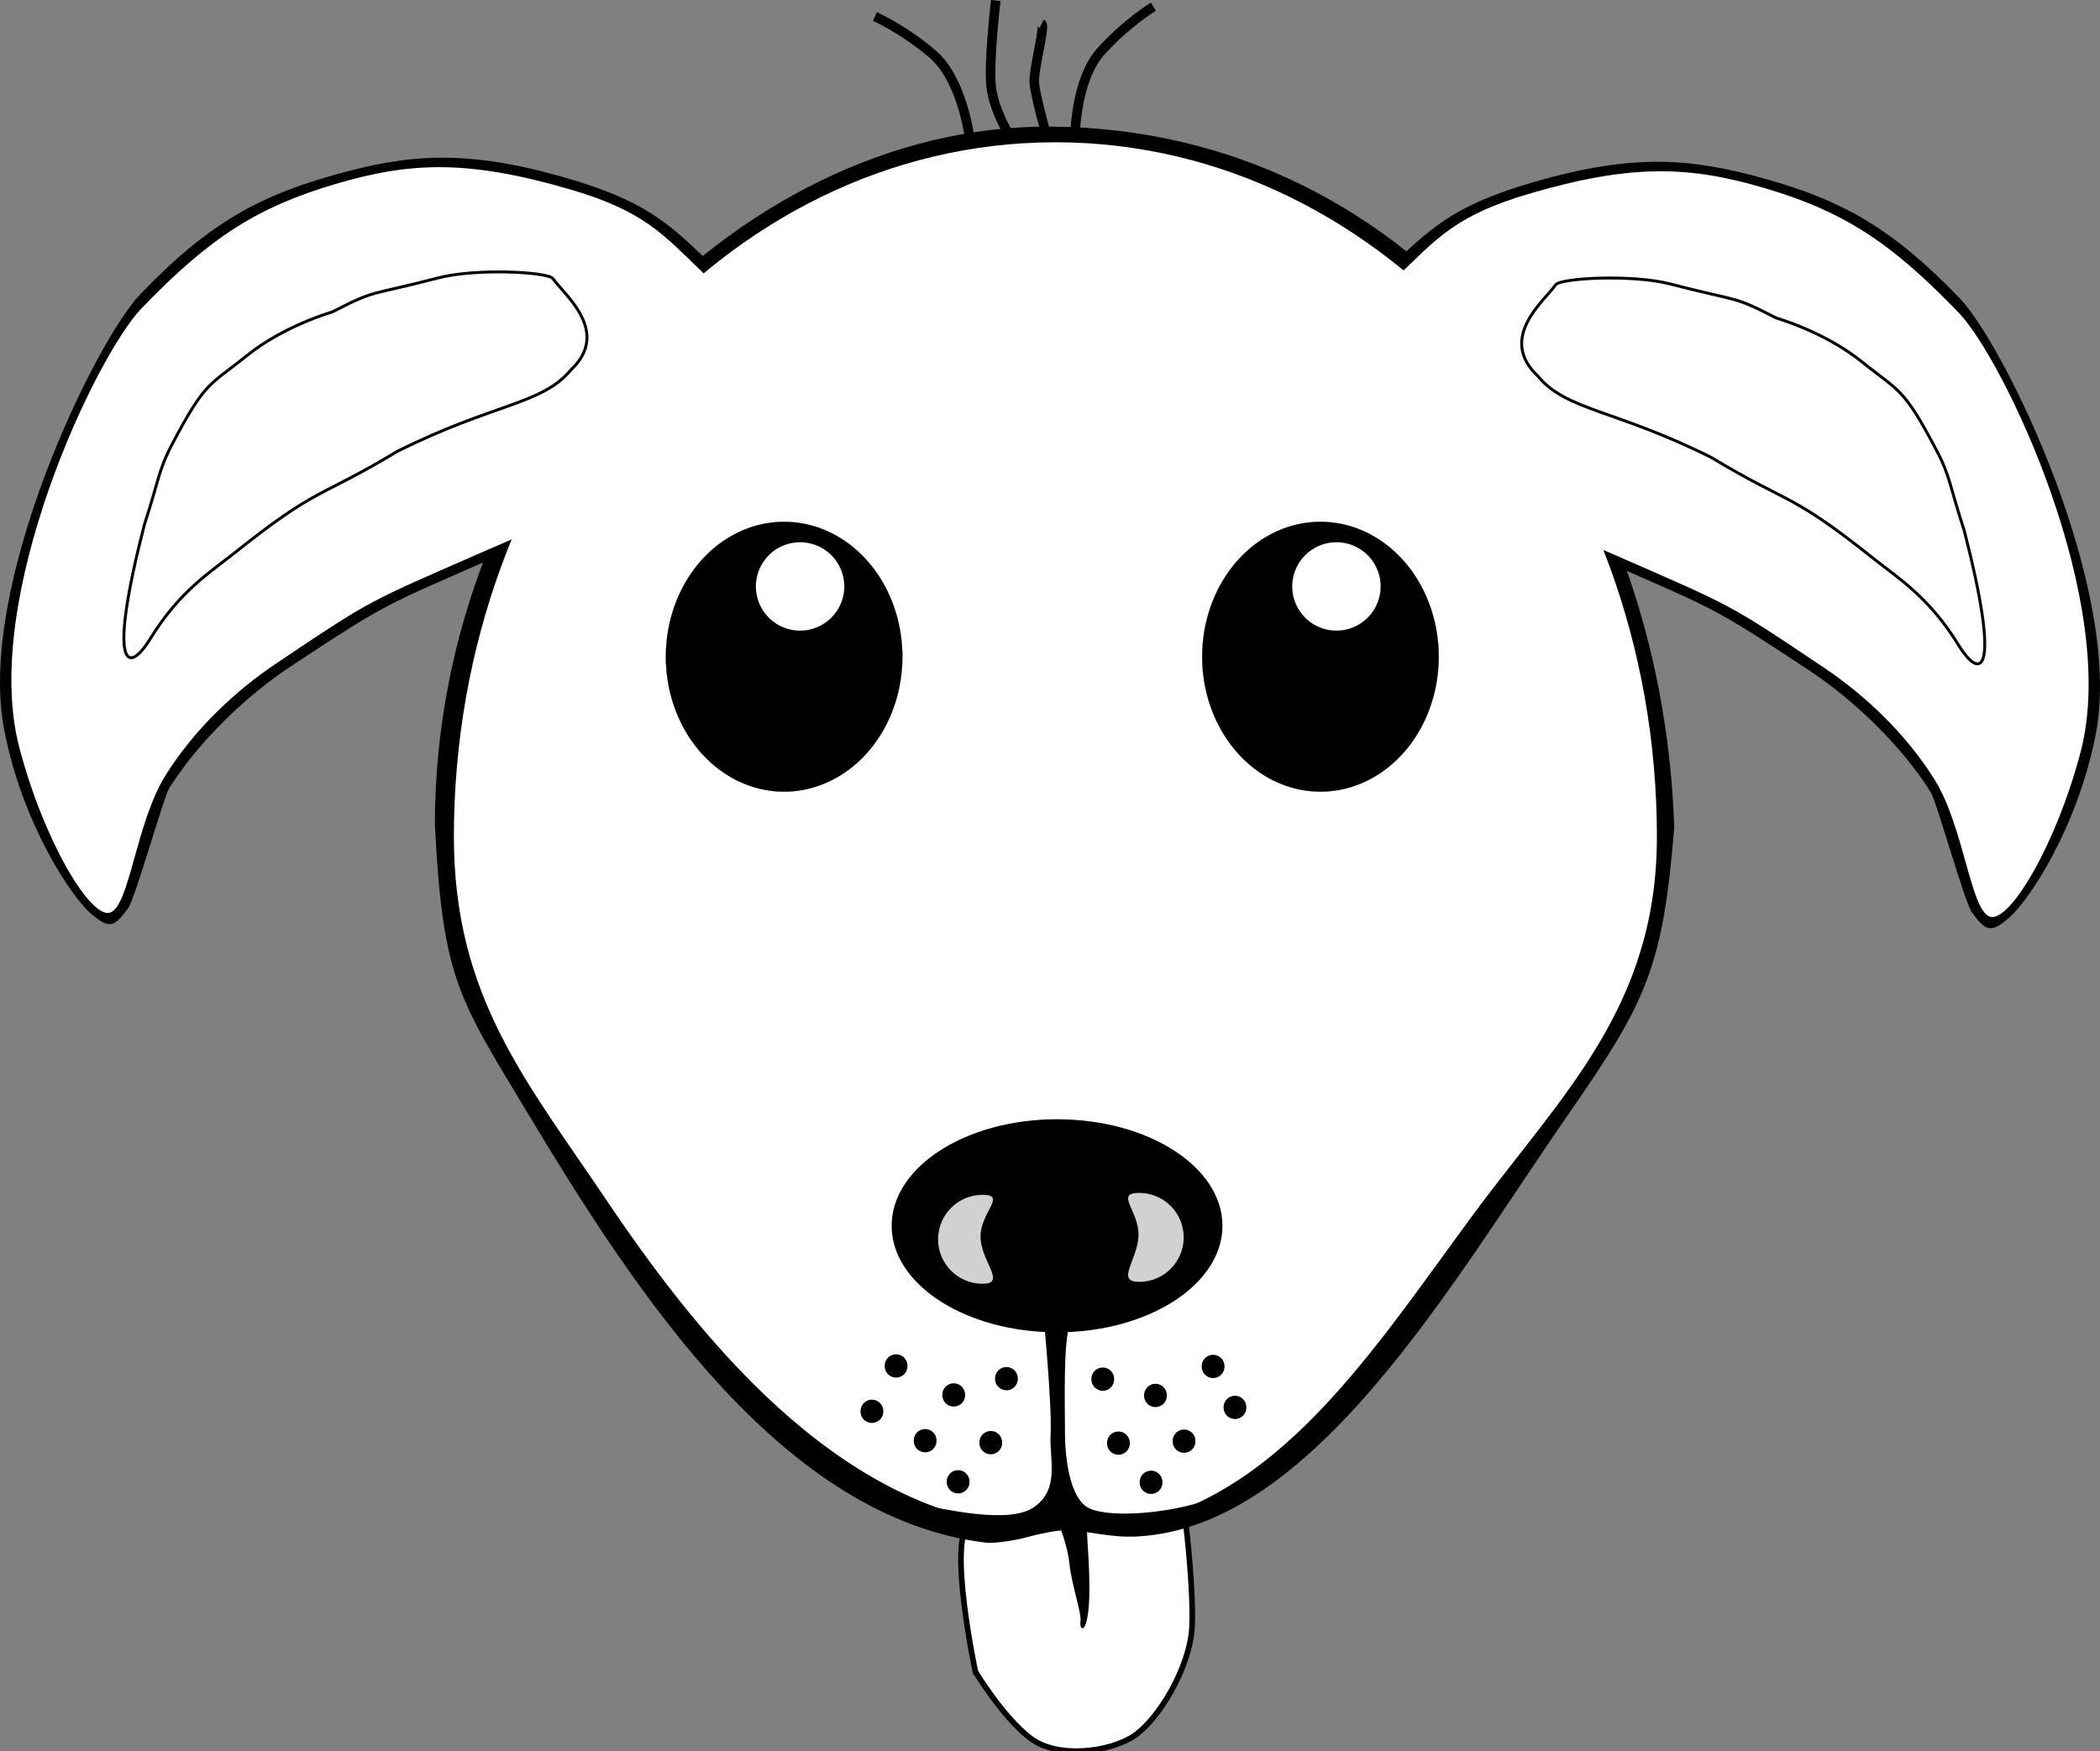
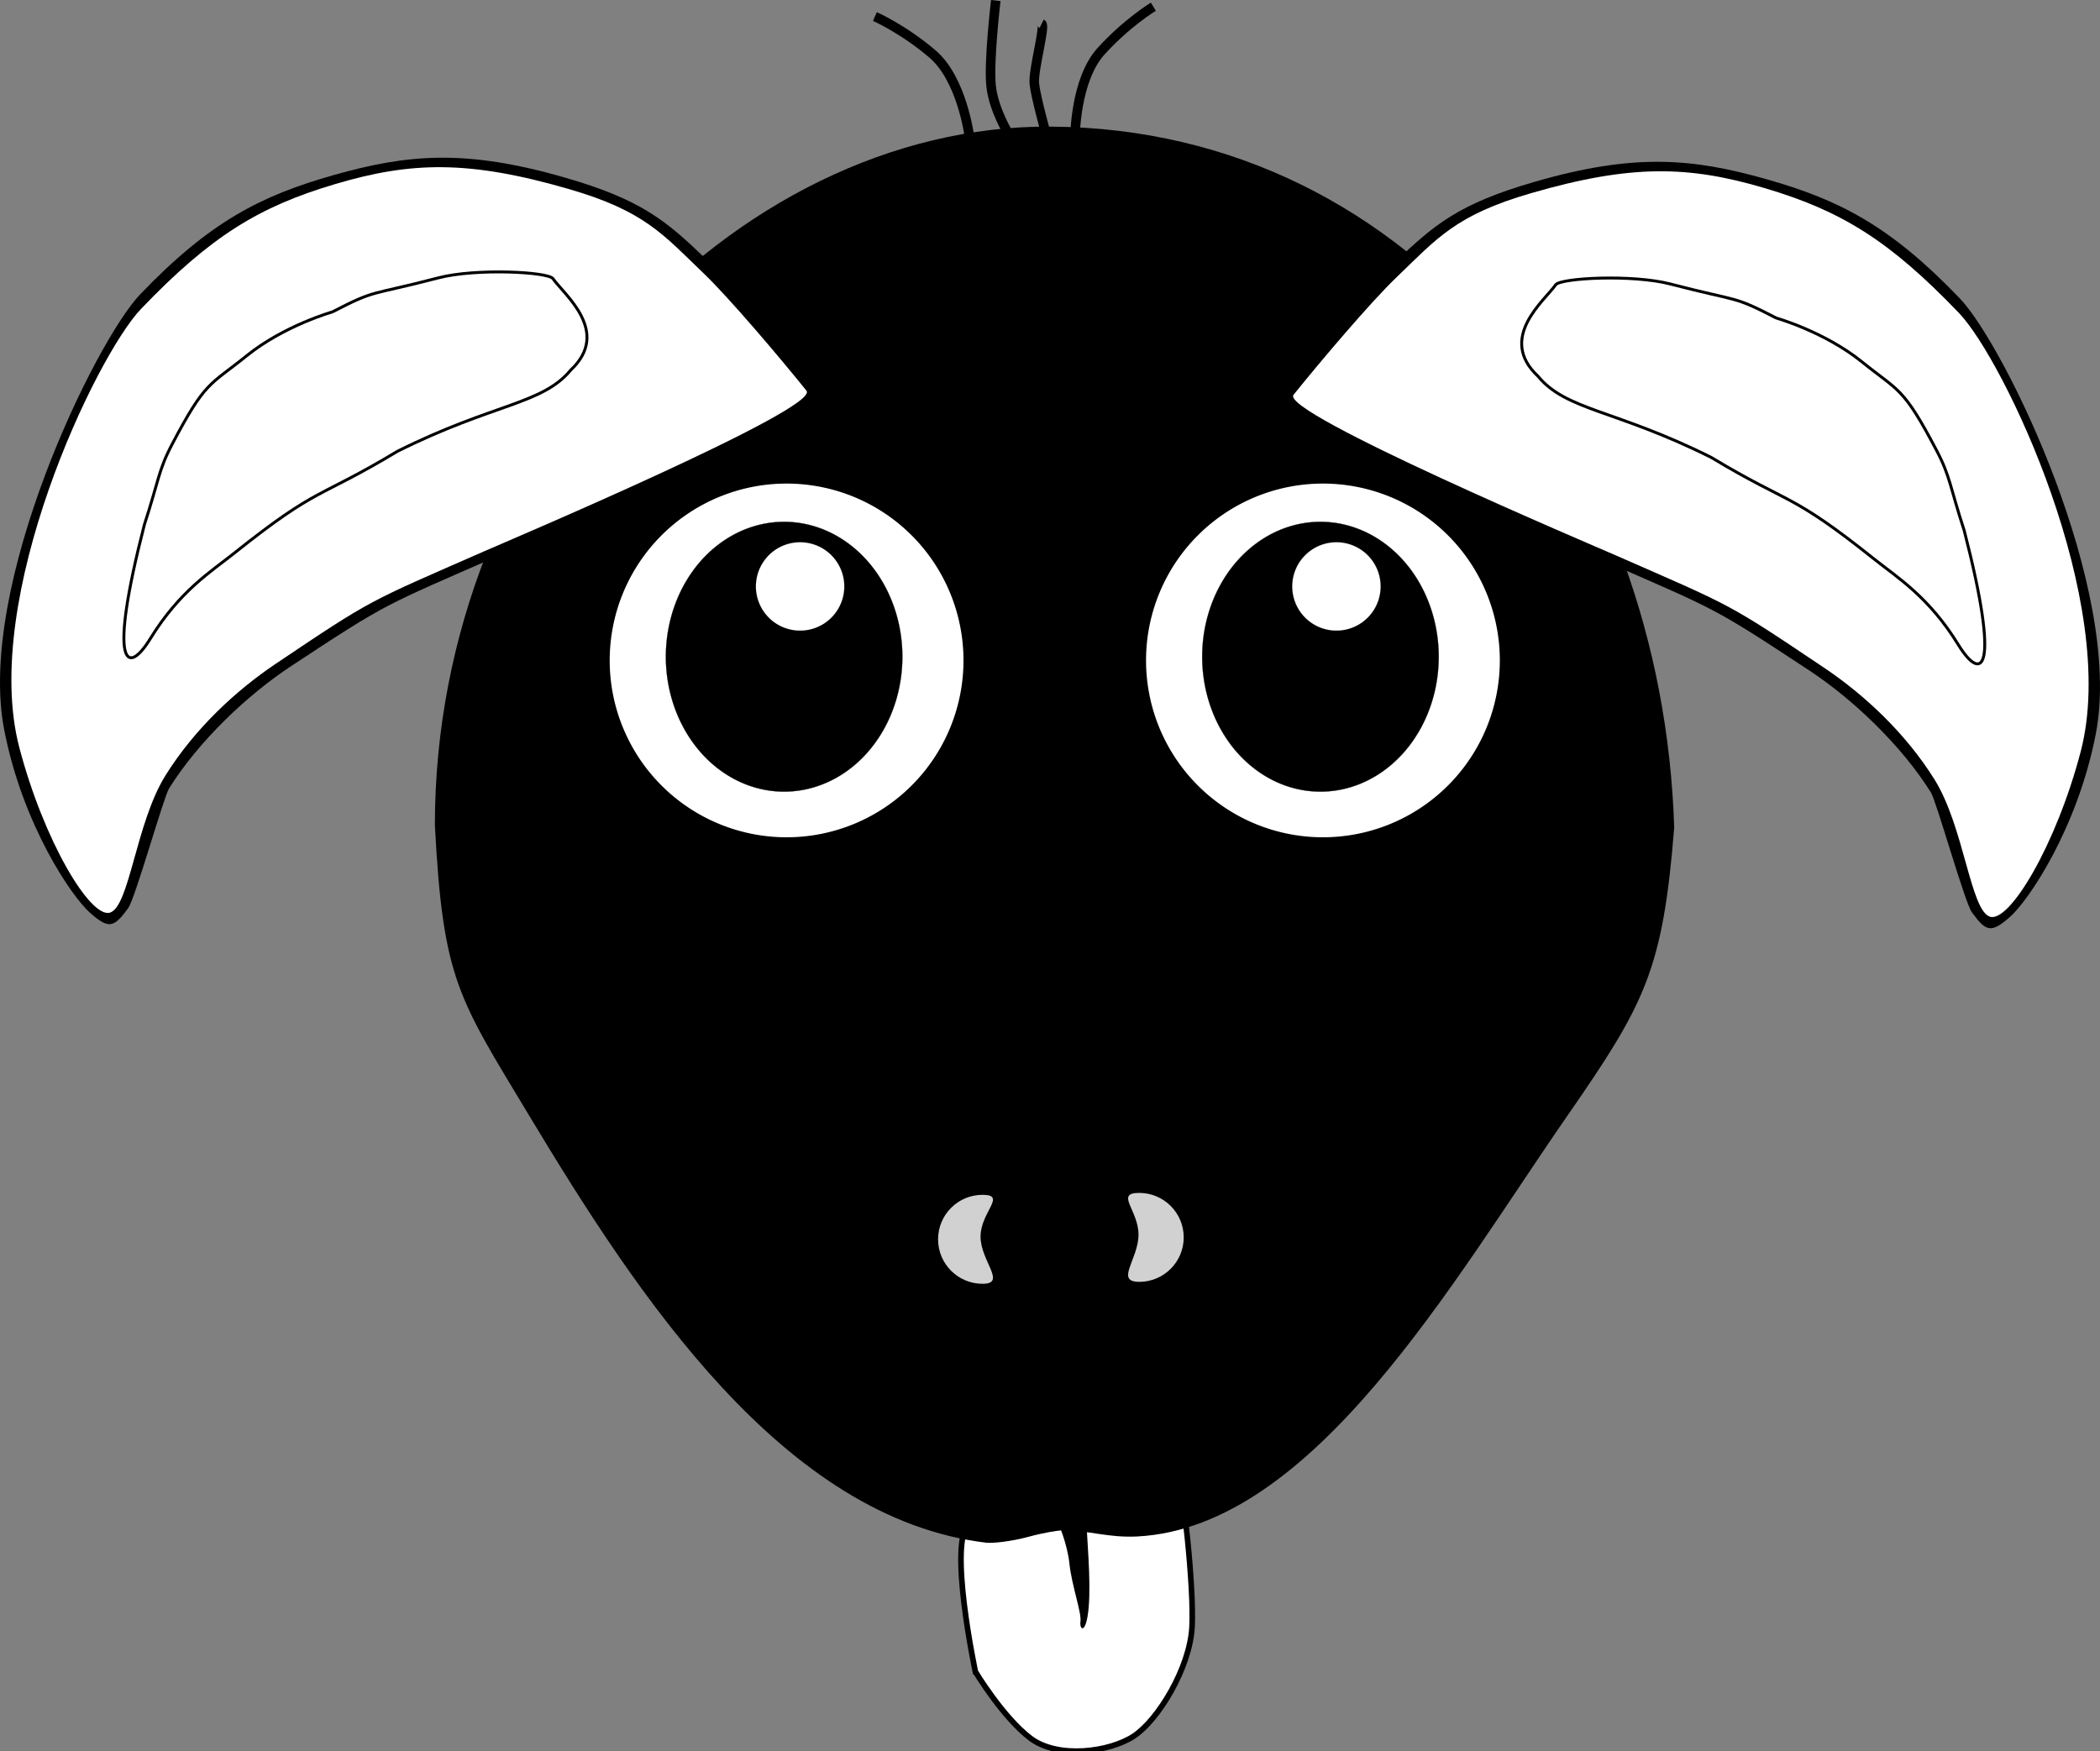
<svg xmlns="http://www.w3.org/2000/svg" xmlns:ns1="http://sodipodi.sourceforge.net/DTD/sodipodi-0.dtd" xmlns:ns2="http://www.inkscape.org/namespaces/inkscape" xmlns:xlink="http://www.w3.org/1999/xlink" width="374.463" height="312.33" id="svg1307" ns1:version="0.32" ns2:version="0.48.1 " ns1:docname="palomaironique_Dog_1_Face_Cartoon_Grey_black_white_line_art_coloring_book_colouring.svg" ns2:export-filename="/home/ulisse/Desktop/greasemonkey/greasemonkey.png" ns2:export-xdpi="90" ns2:export-ydpi="90" ns2:output_extension="org.inkscape.output.svg.inkscape" version="1.1">
  <rect width="100%" height="100%" fill="#808080" stroke="none" />
  <defs id="defs1309">
    <linearGradient ns2:collect="always" id="linearGradient4036">
      <stop style="stop-color:#d1d1d2;stop-opacity:1;" offset="0" id="stop4038" />
      <stop style="stop-color:#ffffff;stop-opacity:1" offset="1" id="stop4040" />
    </linearGradient>
    <linearGradient ns2:collect="always" id="linearGradient4264">
      <stop style="stop-color:#e2d1d1;stop-opacity:1" offset="0" id="stop4266" />
      <stop style="stop-color:#ffffff;stop-opacity:1" offset="1" id="stop4268" />
    </linearGradient>
    <linearGradient id="linearGradient4809" ns2:collect="always">
      <stop id="stop4811" offset="0" style="stop-color:#d48193;stop-opacity:1" />
      <stop id="stop4813" offset="1" style="stop-color:#ffffff;stop-opacity:1" />
    </linearGradient>
    <linearGradient ns2:collect="always" id="linearGradient4259">
      <stop style="stop-color:#d45500;stop-opacity:1" offset="0" id="stop4261" />
      <stop style="stop-color:#ffffff;stop-opacity:1" offset="1" id="stop4263" />
    </linearGradient>
    <linearGradient ns2:collect="always" id="linearGradient3981">
      <stop style="stop-color:#d38d5f;stop-opacity:1;" offset="0" id="stop3983" />
      <stop style="stop-color:#d38d5f;stop-opacity:0;" offset="1" id="stop3985" />
    </linearGradient>
    <linearGradient id="linearGradient3921">
      <stop style="stop-color:#f6e1cf;stop-opacity:1;" offset="0" id="stop3923" />
      <stop id="stop3925" offset="0.5" style="stop-color:#e19d56;stop-opacity:1;" />
      <stop style="stop-color:#d45500;stop-opacity:1" offset="1" id="stop3927" />
    </linearGradient>
    <ns2:perspective ns1:type="inkscape:persp3d" ns2:vp_x="0 : 24 : 1" ns2:vp_y="0 : 1000 : 0" ns2:vp_z="48 : 24 : 1" ns2:persp3d-origin="24 : 16 : 1" id="perspective52" />
    <linearGradient ns2:collect="always" id="linearGradient3686">
      <stop style="stop-color:#3d280a;stop-opacity:1;" offset="0" id="stop3688" />
      <stop style="stop-color:#3d280a;stop-opacity:0;" offset="1" id="stop3690" />
    </linearGradient>
    <linearGradient ns2:collect="always" id="linearGradient2305">
      <stop style="stop-color:#000000;stop-opacity:1;" offset="0" id="stop2307" />
      <stop style="stop-color:#000000;stop-opacity:0;" offset="1" id="stop2309" />
    </linearGradient>
    <linearGradient id="linearGradient2297" ns2:collect="always">
      <stop id="stop2299" offset="0" style="stop-color:#a15702;stop-opacity:1" />
      <stop id="stop2301" offset="1" style="stop-color:#683c00;stop-opacity:1" />
    </linearGradient>
    <linearGradient id="linearGradient2251">
      <stop id="stop2253" offset="0" style="stop-color:#f6e1cf;stop-opacity:1;" />
      <stop style="stop-color:#e19d56;stop-opacity:1;" offset="0.5" id="stop3682" />
      <stop id="stop2255" offset="1" style="stop-color:#f4dcb7;stop-opacity:1" />
    </linearGradient>
    <linearGradient ns2:collect="always" id="linearGradient2227">
      <stop style="stop-color:#8f5402;stop-opacity:1;" offset="0" id="stop2229" />
      <stop style="stop-color:#6e4001;stop-opacity:1" offset="1" id="stop2231" />
    </linearGradient>
    <linearGradient id="linearGradient2219">
      <stop style="stop-color:#ffffff;stop-opacity:1;" offset="0" id="stop2221" />
      <stop style="stop-color:#ffffff;stop-opacity:0.3;" offset="1" id="stop2223" />
    </linearGradient>
    <radialGradient ns2:collect="always" xlink:href="#linearGradient2305" id="radialGradient2886" gradientUnits="userSpaceOnUse" gradientTransform="matrix(1,0,0,0.268,0,27.638)" cx="-6" cy="37.75" fx="-6" fy="37.75" r="14" />
    <linearGradient ns2:collect="always" xlink:href="#linearGradient2227" id="linearGradient2888" gradientUnits="userSpaceOnUse" x1="-10.735" y1="11.428" x2="-9.25" y2="18.441" />
    <linearGradient ns2:collect="always" xlink:href="#linearGradient2219" id="linearGradient2890" gradientUnits="userSpaceOnUse" x1="-5.268" y1="20.641" x2="-12.272" y2="8.686" />
    <radialGradient ns2:collect="always" xlink:href="#linearGradient2251" id="radialGradient2892" gradientUnits="userSpaceOnUse" gradientTransform="matrix(3.556,0,0,3.556,7.835,-46.789)" cx="-3.065" cy="18.305" fx="-3.065" fy="18.305" r="5.331" />
    <linearGradient ns2:collect="always" xlink:href="#linearGradient2227" id="linearGradient2894" gradientUnits="userSpaceOnUse" x1="-10.154" y1="10.911" x2="-7.959" y2="18.146" />
    <linearGradient ns2:collect="always" xlink:href="#linearGradient2219" id="linearGradient2896" gradientUnits="userSpaceOnUse" x1="-5.268" y1="20.641" x2="-12.272" y2="8.686" />
    <radialGradient ns2:collect="always" xlink:href="#linearGradient2251" id="radialGradient2898" gradientUnits="userSpaceOnUse" gradientTransform="matrix(2.452,1.175,-1.324,2.806,46.039,-21.187)" cx="-14.823" cy="20.156" fx="-14.823" fy="20.156" r="5.329" />
    <radialGradient ns2:collect="always" xlink:href="#linearGradient2297" id="radialGradient2900" gradientUnits="userSpaceOnUse" gradientTransform="matrix(1.635,0,0,1.83,43.844,-63.228)" cx="24" cy="13.058" fx="24" fy="13.058" r="16.972" />
    <linearGradient ns2:collect="always" xlink:href="#linearGradient2219" id="linearGradient2902" gradientUnits="userSpaceOnUse" x1="24" y1="7.4" x2="24" y2="38.33" gradientTransform="translate(59.086,-51.077)" />
    <radialGradient ns2:collect="always" xlink:href="#linearGradient2251" id="radialGradient2904" gradientUnits="userSpaceOnUse" gradientTransform="matrix(2.784,0,0,1.962,16.273,-84.711)" cx="24" cy="32.821" fx="24" fy="32.821" r="15" />
    <radialGradient ns2:collect="always" xlink:href="#linearGradient3686" id="radialGradient2906" gradientUnits="userSpaceOnUse" gradientTransform="matrix(1.838,0,0,0.855,38.978,-41.943)" cx="23.988" cy="30.126" fx="23.988" fy="30.126" r="10.988" />
    <linearGradient ns2:collect="always" xlink:href="#linearGradient2219" id="linearGradient2908" gradientUnits="userSpaceOnUse" x1="29.064" y1="39.42" x2="12.86" y2="2.492" gradientTransform="translate(59.086,-51.077)" />
    <ns2:perspective id="perspective3885" ns2:persp3d-origin="0.5 : 0.33333333 : 1" ns2:vp_z="1 : 0.5 : 1" ns2:vp_y="0 : 1000 : 0" ns2:vp_x="0 : 0.5 : 1" ns1:type="inkscape:persp3d" />
    <ns2:perspective id="perspective10" ns2:persp3d-origin="372.04724 : 350.78739 : 1" ns2:vp_z="744.09448 : 526.18109 : 1" ns2:vp_y="0 : 1000 : 0" ns2:vp_x="0 : 526.18109 : 1" ns1:type="inkscape:persp3d" />
    <radialGradient ns2:collect="always" xlink:href="#linearGradient2251" id="radialGradient2887" gradientUnits="userSpaceOnUse" gradientTransform="matrix(3.556,0,0,3.556,7.835,-46.789)" cx="-3.065" cy="18.305" fx="-3.065" fy="18.305" r="5.331" />
    <radialGradient ns2:collect="always" xlink:href="#linearGradient2305" id="radialGradient2889" gradientUnits="userSpaceOnUse" gradientTransform="matrix(1,0,0,0.268,0,27.638)" cx="-6" cy="37.75" fx="-6" fy="37.75" r="14" />
    <radialGradient ns2:collect="always" xlink:href="#linearGradient2251" id="radialGradient2891" gradientUnits="userSpaceOnUse" gradientTransform="matrix(3.556,0,0,3.556,7.835,-46.789)" cx="-3.065" cy="18.305" fx="-3.065" fy="18.305" r="5.331" />
    <radialGradient ns2:collect="always" xlink:href="#linearGradient2251" id="radialGradient2893" gradientUnits="userSpaceOnUse" gradientTransform="matrix(2.784,0,0,1.962,71.737,-82.84)" cx="24" cy="32.821" fx="24" fy="32.821" r="15" />
    <ns2:perspective id="perspective2835" ns2:persp3d-origin="0.5 : 0.33333333 : 1" ns2:vp_z="1 : 0.5 : 1" ns2:vp_y="0 : 1000 : 0" ns2:vp_x="0 : 0.5 : 1" ns1:type="inkscape:persp3d" />
    <ns2:perspective id="perspective2922" ns2:persp3d-origin="0.5 : 0.33333333 : 1" ns2:vp_z="1 : 0.5 : 1" ns2:vp_y="0 : 1000 : 0" ns2:vp_x="0 : 0.5 : 1" ns1:type="inkscape:persp3d" />
    <ns2:perspective id="perspective2959" ns2:persp3d-origin="0.5 : 0.33333333 : 1" ns2:vp_z="1 : 0.5 : 1" ns2:vp_y="0 : 1000 : 0" ns2:vp_x="0 : 0.5 : 1" ns1:type="inkscape:persp3d" />
    <linearGradient id="linearGradient2251-8">
      <stop id="stop2253-2" offset="0" style="stop-color:#f6e1cf;stop-opacity:1;" />
      <stop style="stop-color:#e19d56;stop-opacity:1;" offset="0.5" id="stop3682-4" />
      <stop id="stop2255-5" offset="1" style="stop-color:#f4dcb7;stop-opacity:1" />
    </linearGradient>
    <radialGradient ns2:collect="always" xlink:href="#linearGradient2305-1" id="radialGradient2889-5" gradientUnits="userSpaceOnUse" gradientTransform="matrix(1,0,0,0.268,0,27.638)" cx="-6" cy="37.75" fx="-6" fy="37.75" r="14" />
    <linearGradient ns2:collect="always" id="linearGradient2305-1">
      <stop style="stop-color:#000000;stop-opacity:1;" offset="0" id="stop2307-7" />
      <stop style="stop-color:#000000;stop-opacity:0;" offset="1" id="stop2309-1" />
    </linearGradient>
    <linearGradient id="linearGradient2973">
      <stop id="stop2975" offset="0" style="stop-color:#f6e1cf;stop-opacity:1;" />
      <stop style="stop-color:#e19d56;stop-opacity:1;" offset="0.5" id="stop2977" />
      <stop id="stop2979" offset="1" style="stop-color:#f4dcb7;stop-opacity:1" />
    </linearGradient>
    <linearGradient id="linearGradient2982">
      <stop id="stop2984" offset="0" style="stop-color:#f6e1cf;stop-opacity:1;" />
      <stop style="stop-color:#e19d56;stop-opacity:1;" offset="0.5" id="stop2986" />
      <stop id="stop2988" offset="1" style="stop-color:#f4dcb7;stop-opacity:1" />
    </linearGradient>
    <ns2:perspective id="perspective3892" ns2:persp3d-origin="0.5 : 0.33333333 : 1" ns2:vp_z="1 : 0.5 : 1" ns2:vp_y="0 : 1000 : 0" ns2:vp_x="0 : 0.5 : 1" ns1:type="inkscape:persp3d" />
    <ns2:perspective id="perspective3937" ns2:persp3d-origin="0.5 : 0.33333333 : 1" ns2:vp_z="1 : 0.5 : 1" ns2:vp_y="0 : 1000 : 0" ns2:vp_x="0 : 0.5 : 1" ns1:type="inkscape:persp3d" />
    <ns2:perspective id="perspective3959" ns2:persp3d-origin="0.5 : 0.33333333 : 1" ns2:vp_z="1 : 0.5 : 1" ns2:vp_y="0 : 1000 : 0" ns2:vp_x="0 : 0.5 : 1" ns1:type="inkscape:persp3d" />
    <linearGradient ns2:collect="always" xlink:href="#linearGradient3981" id="linearGradient3987" x1="864.859" y1="-175.118" x2="864.859" y2="-80.708" gradientUnits="userSpaceOnUse" gradientTransform="translate(-525.047,-718.381)" />
    <ns2:perspective id="perspective3997" ns2:persp3d-origin="0.5 : 0.33333333 : 1" ns2:vp_z="1 : 0.5 : 1" ns2:vp_y="0 : 1000 : 0" ns2:vp_x="0 : 0.5 : 1" ns1:type="inkscape:persp3d" />
    <ns2:perspective id="perspective4019" ns2:persp3d-origin="0.5 : 0.33333333 : 1" ns2:vp_z="1 : 0.5 : 1" ns2:vp_y="0 : 1000 : 0" ns2:vp_x="0 : 0.5 : 1" ns1:type="inkscape:persp3d" />
    <linearGradient ns2:collect="always" id="linearGradient3981-8">
      <stop style="stop-color:#d38d5f;stop-opacity:1;" offset="0" id="stop3983-6" />
      <stop style="stop-color:#d38d5f;stop-opacity:0;" offset="1" id="stop3985-9" />
    </linearGradient>
    <linearGradient ns2:collect="always" id="linearGradient2305-1-6">
      <stop style="stop-color:#000000;stop-opacity:1;" offset="0" id="stop2307-7-6" />
      <stop style="stop-color:#000000;stop-opacity:0;" offset="1" id="stop2309-1-2" />
    </linearGradient>
    <ns2:perspective id="perspective4116" ns2:persp3d-origin="0.5 : 0.33333333 : 1" ns2:vp_z="1 : 0.5 : 1" ns2:vp_y="0 : 1000 : 0" ns2:vp_x="0 : 0.5 : 1" ns1:type="inkscape:persp3d" />
    <linearGradient gradientTransform="matrix(0.897,0,0,0.897,-18.452,-51.023)" ns2:collect="always" xlink:href="#linearGradient3981-8-0" id="linearGradient3987-3-2" x1="864.859" y1="-175.118" x2="864.859" y2="-80.708" gradientUnits="userSpaceOnUse" />
    <linearGradient ns2:collect="always" id="linearGradient3981-8-0">
      <stop style="stop-color:#d38d5f;stop-opacity:1;" offset="0" id="stop3983-6-5" />
      <stop style="stop-color:#d38d5f;stop-opacity:0;" offset="1" id="stop3985-9-5" />
    </linearGradient>
    <radialGradient ns2:collect="always" xlink:href="#linearGradient2305-1-6-7" id="radialGradient2889-5-8-2" gradientUnits="userSpaceOnUse" gradientTransform="matrix(1,0,0,0.268,0,27.638)" cx="-6" cy="37.75" fx="-6" fy="37.75" r="14" />
    <linearGradient ns2:collect="always" id="linearGradient2305-1-6-7">
      <stop style="stop-color:#000000;stop-opacity:1;" offset="0" id="stop2307-7-6-6" />
      <stop style="stop-color:#000000;stop-opacity:0;" offset="1" id="stop2309-1-2-7" />
    </linearGradient>
    <ns2:perspective id="perspective4215" ns2:persp3d-origin="0.5 : 0.33333333 : 1" ns2:vp_z="1 : 0.5 : 1" ns2:vp_y="0 : 1000 : 0" ns2:vp_x="0 : 0.5 : 1" ns1:type="inkscape:persp3d" />
    <ns2:perspective id="perspective4245" ns2:persp3d-origin="0.5 : 0.33333333 : 1" ns2:vp_z="1 : 0.5 : 1" ns2:vp_y="0 : 1000 : 0" ns2:vp_x="0 : 0.5 : 1" ns1:type="inkscape:persp3d" />
    <linearGradient ns2:collect="always" xlink:href="#linearGradient4259" id="linearGradient4265" x1="-12.234" y1="10" x2="-4.5" y2="19.5" gradientUnits="userSpaceOnUse" />
    <ns2:perspective id="perspective4275" ns2:persp3d-origin="0.5 : 0.33333333 : 1" ns2:vp_z="1 : 0.5 : 1" ns2:vp_y="0 : 1000 : 0" ns2:vp_x="0 : 0.5 : 1" ns1:type="inkscape:persp3d" />
    <linearGradient ns2:collect="always" xlink:href="#linearGradient4259-6" id="linearGradient4265-4" x1="-14" y1="10" x2="-6.839" y2="19.5" gradientUnits="userSpaceOnUse" />
    <linearGradient ns2:collect="always" id="linearGradient4259-6">
      <stop style="stop-color:#d45500;stop-opacity:1" offset="0" id="stop4261-8" />
      <stop style="stop-color:#ffffff;stop-opacity:1" offset="1" id="stop4263-9" />
    </linearGradient>
    <linearGradient y2="19.5" x2="-16.712" y1="10" x1="-6.106" gradientUnits="userSpaceOnUse" id="linearGradient4284" xlink:href="#linearGradient4259-6" ns2:collect="always" />
    <radialGradient ns2:collect="always" xlink:href="#linearGradient2305-1-6" id="radialGradient4355" gradientUnits="userSpaceOnUse" gradientTransform="matrix(1,0,0,0.268,0,27.638)" cx="-6" cy="37.75" fx="-6" fy="37.75" r="14" />
    <linearGradient ns2:collect="always" xlink:href="#linearGradient3981-8" id="linearGradient4357" gradientUnits="userSpaceOnUse" gradientTransform="translate(404.233,-366.233)" x1="864.859" y1="-175.118" x2="864.859" y2="-80.708" />
    <radialGradient ns2:collect="always" xlink:href="#linearGradient2305-1-6-7" id="radialGradient4382" gradientUnits="userSpaceOnUse" gradientTransform="matrix(1,0,0,0.268,0,27.638)" cx="-6" cy="37.75" fx="-6" fy="37.75" r="14" />
    <linearGradient ns2:collect="always" xlink:href="#linearGradient4259" id="linearGradient4384" gradientUnits="userSpaceOnUse" x1="-12.234" y1="10" x2="-4.5" y2="19.5" />
    <linearGradient ns2:collect="always" xlink:href="#linearGradient4259-6" id="linearGradient4386" gradientUnits="userSpaceOnUse" x1="-6.106" y1="10" x2="-16.712" y2="19.5" />
    <linearGradient ns2:collect="always" xlink:href="#linearGradient3981-8-0" id="linearGradient4388" gradientUnits="userSpaceOnUse" gradientTransform="matrix(0.897,0,0,0.897,-18.452,-51.023)" x1="864.859" y1="-175.118" x2="864.859" y2="-80.708" />
    <radialGradient ns2:collect="always" xlink:href="#linearGradient2305-1-6-7" id="radialGradient4943" gradientUnits="userSpaceOnUse" gradientTransform="matrix(1,0,0,0.268,0,27.638)" cx="-6" cy="37.75" fx="-6" fy="37.75" r="14" />
    <linearGradient ns2:collect="always" xlink:href="#linearGradient4259" id="linearGradient4945" gradientUnits="userSpaceOnUse" x1="-12.234" y1="10" x2="-4.5" y2="19.5" />
    <linearGradient ns2:collect="always" xlink:href="#linearGradient4259-6" id="linearGradient4947" gradientUnits="userSpaceOnUse" x1="-6.106" y1="10" x2="-16.712" y2="19.5" />
    <linearGradient ns2:collect="always" xlink:href="#linearGradient3981-8-0" id="linearGradient4949" gradientUnits="userSpaceOnUse" gradientTransform="matrix(0.897,0,0,0.897,-18.452,-51.023)" x1="864.859" y1="-175.118" x2="864.859" y2="-80.708" />
    <linearGradient ns2:collect="always" xlink:href="#linearGradient3981-8-0" id="linearGradient4954" gradientUnits="userSpaceOnUse" gradientTransform="matrix(0.897,0,0,0.897,13.548,-51.023)" x1="864.859" y1="-175.118" x2="864.859" y2="-80.708" />
    <radialGradient ns2:collect="always" xlink:href="#linearGradient2305-1-6-7" id="radialGradient4999" gradientUnits="userSpaceOnUse" gradientTransform="matrix(1,0,0,0.268,0,27.638)" cx="-6" cy="37.75" fx="-6" fy="37.75" r="14" />
    <linearGradient ns2:collect="always" xlink:href="#linearGradient4259" id="linearGradient5001" gradientUnits="userSpaceOnUse" x1="-12.234" y1="10" x2="-4.5" y2="19.5" />
    <linearGradient ns2:collect="always" xlink:href="#linearGradient4809" id="linearGradient4807" gradientUnits="userSpaceOnUse" gradientTransform="matrix(0.664,0,0,0.664,193.067,-91.913)" x1="771.079" y1="-380.286" x2="759.23" y2="-326.47" />
    <linearGradient ns2:collect="always" xlink:href="#linearGradient4809-1" id="linearGradient4807-1" gradientUnits="userSpaceOnUse" gradientTransform="matrix(-0.664,0,0,0.664,1387.544,-92.112)" x1="778.361" y1="-380.286" x2="759.23" y2="-326.47" />
    <linearGradient id="linearGradient4809-1" ns2:collect="always">
      <stop id="stop4811-6" offset="0" style="stop-color:#d48193;stop-opacity:1" />
      <stop id="stop4813-4" offset="1" style="stop-color:#ffffff;stop-opacity:1" />
    </linearGradient>
    <linearGradient ns2:collect="always" xlink:href="#linearGradient4809-1" id="linearGradient5034" gradientUnits="userSpaceOnUse" gradientTransform="matrix(-0.664,0,0,0.664,1387.544,-92.112)" x1="778.361" y1="-380.286" x2="759.23" y2="-326.47" />
    <linearGradient ns2:collect="always" xlink:href="#linearGradient4809-1" id="linearGradient5037" gradientUnits="userSpaceOnUse" gradientTransform="matrix(-0.664,0,0,0.664,1406.547,-93.149)" x1="773.501" y1="-356.44" x2="741.545" y2="-315.026" />
    <linearGradient ns2:collect="always" xlink:href="#linearGradient4809" id="linearGradient5040" gradientUnits="userSpaceOnUse" gradientTransform="matrix(0.664,0,0,0.664,193.067,-91.913)" x1="771.079" y1="-380.286" x2="759.23" y2="-326.47" />
    <linearGradient ns2:collect="always" xlink:href="#linearGradient4809" id="linearGradient5043" gradientUnits="userSpaceOnUse" gradientTransform="matrix(0.664,0,0,0.664,193.067,-91.913)" x1="771.079" y1="-380.286" x2="757.024" y2="-294.103" />
    <linearGradient ns2:collect="always" xlink:href="#linearGradient4809-2" id="linearGradient5043-2" gradientUnits="userSpaceOnUse" gradientTransform="matrix(0.664,0,0,0.664,193.067,-91.913)" x1="771.079" y1="-380.286" x2="757.024" y2="-294.103" />
    <linearGradient id="linearGradient4809-2" ns2:collect="always">
      <stop id="stop4811-3" offset="0" style="stop-color:#d48193;stop-opacity:1" />
      <stop id="stop4813-9" offset="1" style="stop-color:#ffffff;stop-opacity:1" />
    </linearGradient>
    <linearGradient y2="-294.103" x2="757.024" y1="-380.286" x1="771.079" gradientTransform="matrix(-0.664,0,0,0.664,1387.778,-91.319)" gradientUnits="userSpaceOnUse" id="linearGradient5107" xlink:href="#linearGradient4809-2" ns2:collect="always" />
    <radialGradient ns2:collect="always" xlink:href="#linearGradient2305-1-6-7" id="radialGradient5154" gradientUnits="userSpaceOnUse" gradientTransform="matrix(1,0,0,0.268,0,27.638)" cx="-6" cy="37.75" fx="-6" fy="37.75" r="14" />
    <linearGradient ns2:collect="always" xlink:href="#linearGradient4809-2" id="linearGradient3465" gradientUnits="userSpaceOnUse" gradientTransform="matrix(-0.664,0,0,0.664,1387.778,-91.319)" x1="771.079" y1="-380.286" x2="757.024" y2="-294.103" />
    <linearGradient ns2:collect="always" xlink:href="#linearGradient4264-4" id="linearGradient4260-0" gradientUnits="userSpaceOnUse" gradientTransform="matrix(0.607,-0.592,0.794,0.135,505.894,197.194)" x1="771.079" y1="-380.286" x2="761.148" y2="-327.995" />
    <linearGradient ns2:collect="always" id="linearGradient4264-4">
      <stop style="stop-color:#e2d1d1;stop-opacity:1" offset="0" id="stop4266-5" />
      <stop style="stop-color:#ffffff;stop-opacity:1" offset="1" id="stop4268-1" />
    </linearGradient>
    <linearGradient ns2:collect="always" xlink:href="#linearGradient4264-0" id="linearGradient3148-9" gradientUnits="userSpaceOnUse" gradientTransform="matrix(0.166,-0.525,0.431,-0.033,716.095,80.988)" x1="771.079" y1="-380.286" x2="761.148" y2="-327.995" />
    <linearGradient ns2:collect="always" id="linearGradient4264-0">
      <stop style="stop-color:#e2d1d1;stop-opacity:1" offset="0" id="stop4266-7" />
      <stop style="stop-color:#ffffff;stop-opacity:1" offset="1" id="stop4268-8" />
    </linearGradient>
    <linearGradient ns2:collect="always" xlink:href="#linearGradient4036" id="linearGradient4042" x1="790.471" y1="-216.443" x2="791.012" y2="-168.251" gradientUnits="userSpaceOnUse" />
    <linearGradient ns2:collect="always" xlink:href="#linearGradient4264-6" id="linearGradient4044-5" gradientUnits="userSpaceOnUse" gradientTransform="matrix(0.166,-0.525,0.431,-0.033,712.612,89.183)" x1="714.114" y1="-321.695" x2="710.81" y2="-381.511" />
    <linearGradient ns2:collect="always" id="linearGradient4264-6">
      <stop style="stop-color:#e2d1d1;stop-opacity:1" offset="0" id="stop4266-1" />
      <stop style="stop-color:#ffffff;stop-opacity:1" offset="1" id="stop4268-2" />
    </linearGradient>
    <linearGradient y2="-381.511" x2="710.81" y1="-321.695" x1="714.114" gradientTransform="matrix(-0.166,-0.525,-0.431,-0.033,1254.045,109.745)" gradientUnits="userSpaceOnUse" id="linearGradient4061-4" xlink:href="#linearGradient4264-6-2" ns2:collect="always" />
    <linearGradient ns2:collect="always" id="linearGradient4264-6-2">
      <stop style="stop-color:#e2d1d1;stop-opacity:1" offset="0" id="stop4266-1-9" />
      <stop style="stop-color:#ffffff;stop-opacity:1" offset="1" id="stop4268-2-5" />
    </linearGradient>
    <linearGradient ns2:collect="always" xlink:href="#linearGradient4264-3" id="linearGradient4044-0" gradientUnits="userSpaceOnUse" gradientTransform="matrix(0.166,-0.525,0.431,-0.033,1102.082,109.985)" x1="714.114" y1="-321.695" x2="710.81" y2="-381.511" />
    <linearGradient ns2:collect="always" id="linearGradient4264-3">
      <stop style="stop-color:#e2d1d1;stop-opacity:1" offset="0" id="stop4266-4" />
      <stop style="stop-color:#ffffff;stop-opacity:1" offset="1" id="stop4268-7" />
    </linearGradient>
    <linearGradient gradientTransform="translate(389.47,20.802)" ns2:collect="always" xlink:href="#linearGradient4036-2" id="linearGradient4042-9" x1="790.471" y1="-216.443" x2="789.695" y2="-137.624" gradientUnits="userSpaceOnUse" />
    <linearGradient ns2:collect="always" id="linearGradient4036-2">
      <stop style="stop-color:#d1d1d2;stop-opacity:1;" offset="0" id="stop4038-2" />
      <stop style="stop-color:#ffffff;stop-opacity:1" offset="1" id="stop4040-8" />
    </linearGradient>
    <radialGradient ns2:collect="always" xlink:href="#linearGradient2305-1-6-7-1" id="radialGradient5154-7" gradientUnits="userSpaceOnUse" gradientTransform="matrix(1,0,0,0.268,0,27.638)" cx="-6" cy="37.75" fx="-6" fy="37.75" r="14" />
    <linearGradient ns2:collect="always" id="linearGradient2305-1-6-7-1">
      <stop style="stop-color:#000000;stop-opacity:1;" offset="0" id="stop2307-7-6-6-3" />
      <stop style="stop-color:#000000;stop-opacity:0;" offset="1" id="stop2309-1-2-7-1" />
    </linearGradient>
    <linearGradient ns2:collect="always" xlink:href="#linearGradient4264" id="linearGradient4335" gradientUnits="userSpaceOnUse" gradientTransform="matrix(0.556,-0.814,0.615,0.292,489.343,394.197)" x1="714.114" y1="-321.695" x2="710.81" y2="-381.511" />
    <linearGradient ns2:collect="always" xlink:href="#linearGradient4264-8" id="linearGradient4335-2" gradientUnits="userSpaceOnUse" gradientTransform="matrix(-0.408,-0.897,-0.656,0.183,981.08,408.878)" x1="735.06" y1="-327.785" x2="695.104" y2="-369.876" />
    <linearGradient ns2:collect="always" id="linearGradient4264-8">
      <stop style="stop-color:#e2d1d1;stop-opacity:1" offset="0" id="stop4266-3" />
      <stop style="stop-color:#f0e7e8;stop-opacity:1" offset="1" id="stop4268-79" />
    </linearGradient>
    <linearGradient ns2:collect="always" xlink:href="#linearGradient4264-8-6" id="linearGradient4335-2-8" gradientUnits="userSpaceOnUse" gradientTransform="matrix(-0.408,-0.897,-0.656,0.183,981.08,408.878)" x1="735.06" y1="-327.785" x2="695.104" y2="-369.876" />
    <linearGradient ns2:collect="always" id="linearGradient4264-8-6">
      <stop style="stop-color:#e2d1d1;stop-opacity:1" offset="0" id="stop4266-3-4" />
      <stop style="stop-color:#f0e7e8;stop-opacity:1" offset="1" id="stop4268-79-0" />
    </linearGradient>
    <linearGradient y2="-369.876" x2="695.104" y1="-327.785" x1="735.06" gradientTransform="matrix(0.408,-0.897,0.656,0.183,596.517,407.787)" gradientUnits="userSpaceOnUse" id="linearGradient4388-1" xlink:href="#linearGradient4264-8-6" ns2:collect="always" />
    <radialGradient ns2:collect="always" xlink:href="#linearGradient2305-1-6-7" id="radialGradient4476" gradientUnits="userSpaceOnUse" gradientTransform="matrix(1,0,0,0.268,0,27.638)" cx="-6" cy="37.75" fx="-6" fy="37.75" r="14" />
    <linearGradient ns2:collect="always" xlink:href="#linearGradient4036" id="linearGradient4478" gradientUnits="userSpaceOnUse" x1="790.471" y1="-216.443" x2="791.012" y2="-168.251" />
    <linearGradient ns2:collect="always" xlink:href="#linearGradient4264-8" id="linearGradient4480" gradientUnits="userSpaceOnUse" gradientTransform="matrix(-0.408,-0.897,-0.656,0.183,981.08,408.878)" x1="735.06" y1="-327.785" x2="695.104" y2="-369.876" />
    <linearGradient ns2:collect="always" xlink:href="#linearGradient4264-8-6" id="linearGradient4482" gradientUnits="userSpaceOnUse" gradientTransform="matrix(0.408,-0.897,0.656,0.183,596.517,407.787)" x1="735.06" y1="-327.785" x2="695.104" y2="-369.876" />
  </defs>
  <ns1:namedview id="base" pagecolor="#ffffff" bordercolor="#666" borderopacity="0.09" ns2:pageopacity="0.0" ns2:pageshadow="2" ns2:zoom="1.4914486" ns2:cx="142.48498" ns2:cy="155.82202" ns2:current-layer="layer1" showgrid="false" ns2:grid-bbox="false" ns2:document-units="px" ns2:grid-points="false" ns2:window-width="963" ns2:window-height="648" ns2:window-x="730" ns2:window-y="207" fill="#729fcf" showguides="true" ns2:guide-bbox="true" ns2:showpageshadow="false" showborder="true" ns2:window-maximized="0" fit-margin-top="0" fit-margin-left="0" fit-margin-right="0" fit-margin-bottom="0">
    <ns2:grid id="GridFromPre046Settings" type="xygrid" originx="0px" originy="0px" spacingx="0.5px" spacingy="0.5px" color="#0000ff" empcolor="#0000ff" opacity="0.2" empopacity="0.4" empspacing="2" visible="true" enabled="true" snapvisiblegridlinesonly="true" />
  </ns1:namedview>
  <g id="layer1" ns2:label="Layer 1" ns2:groupmode="layer" transform="translate(-600.795,373.719)">
    <path style="color:#000000;fill:#000000;fill-opacity:1;fill-rule:evenodd;stroke:none;stroke-width:0.521;marker:none;visibility:visible;display:inline;overflow:visible" d="m 915.719,-341.774 c -13.011,-3.678 -23.38,-4.707 -41.295,0.488 -13.489,3.911 -17.829,7.551 -25.116,14.55 -4.583,4.402 -13.504,14.935 -18.289,20.884 -2.54,3.158 51.195,30.165 55.042,31.852 21.053,9.235 19.793,8.284 37.39,19.886 7.753,5.112 16.411,13.349 21.655,21.736 0.991,1.585 6.034,19.635 7.306,21.379 2.561,3.508 3.452,3.739 6.768,0.837 3.316,-2.903 12.06,-15.774 15.33,-32.664 4.98,-25.722 -16.264,-69.335 -24.256,-77.676 -12.429,-12.97 -21.524,-17.593 -34.535,-21.272 z" id="path5046-4-7-2-5-3-8" ns2:connector-curvature="0" ns1:nodetypes="zssssssszssz" />
    <path style="color:#000000;fill:#000000;fill-opacity:1;fill-rule:evenodd;stroke:none;stroke-width:0.521;marker:none;visibility:visible;display:inline;overflow:visible" d="m 660.335,-342.504 c 13.011,-3.678 23.38,-4.707 41.295,0.488 13.489,3.911 17.829,7.551 25.116,14.55 4.583,4.402 13.504,14.935 18.289,20.884 2.54,3.158 -51.195,30.165 -55.042,31.852 -21.053,9.235 -19.793,8.284 -37.39,19.886 -7.753,5.112 -16.411,13.349 -21.655,21.736 -0.991,1.585 -6.034,19.635 -7.306,21.379 -2.561,3.508 -3.452,3.739 -6.768,0.837 -3.316,-2.903 -12.06,-15.774 -15.33,-32.664 -4.98,-25.722 16.264,-69.335 24.256,-77.676 12.429,-12.97 21.524,-17.593 34.535,-21.272 z" id="path5046-4-7-2-5-3" ns2:connector-curvature="0" ns1:nodetypes="zssssssszssz" />
    <path style="fill:#ffffff;fill-opacity:1;stroke:#000000" d="m 774.732,-75.537 c 0,0 4.878,8.1 9.786,11.827 4.908,3.728 14.162,2.493 18.485,-0.387 4.323,-2.88 9.956,-12.118 10.349,-19.435 0.378,-7.037 -1.591,-25.038 -2.819,-29.507 -1.228,-4.469 -33.028,7.708 -36.902,10.964 -3.874,3.256 1.099,26.538 1.099,26.538 z" id="path4368" ns2:connector-curvature="0" ns1:nodetypes="csssssc" />
    <path style="fill:#000000;fill-opacity:1;stroke:none" d="m 788.111,-351.136 c 65.605,0.399 109.108,58.659 111.221,125.007 -2.03,25.441 -5.176,31.391 -19.069,51.44 -20.418,29.466 -45.164,73.328 -76.63,75.007 -5.156,0.275 -8.803,-1.101 -13.182,-1.101 -0.94,0 -3.633,0.446 -6.186,1.141 -3.158,0.86 -6.489,1.21 -7.629,1.072 -36.098,-4.346 -62.002,-43.788 -81.447,-76.12 -12.716,-21.142 -15.397,-24.202 -16.848,-51.855 0,-68.421 53.072,-124.937 109.77,-124.592 z" id="path4205-1" ns2:connector-curvature="0" ns1:nodetypes="sccssssscs" />
-     <path style="fill:#ffffff;fill-opacity:1;stroke:none" d="m 788.988,-348.342 c 59.237,0 107.258,55.459 107.258,123.871 0,30.564 -17.206,46.231 -33.094,67.834 -18.888,25.683 -36.478,53.572 -67.047,55.768 -0.987,0.071 -4.823,-1.486 -5.833,-1.47 -0.291,0.005 -1.617,0.837 -1.91,0.837 -1.213,0 -2.022,0.37 -3.214,0.298 -32.714,-1.995 -57.356,-30.374 -76.287,-58.574 -14.067,-20.955 -27.131,-36.125 -27.131,-64.693 0,-68.412 48.021,-123.871 107.258,-123.871 z" id="path4205" ns2:connector-curvature="0" ns1:nodetypes="ssssssssss" />
    <path transform="matrix(0.552,0,0,0.552,770.455,-582.911)" d="m 177.143,592.362 a 57.143,57.143 0 1 1 -114.286,0 57.143,57.143 0 1 1 114.286,0 z" ns1:ry="57.142857" ns1:rx="57.142857" ns1:cy="592.36218" ns1:cx="120" id="path5060-6-7-9" style="fill:#ffffff;fill-opacity:1;stroke:none" ns1:type="arc" />
    <path ns1:type="arc" style="fill:#000000;fill-opacity:1;stroke:#000000;stroke-width:0.1;stroke-linejoin:miter;stroke-miterlimit:4;stroke-opacity:1;stroke-dasharray:none" id="path5062-8-8-5" ns1:cx="120" ns1:cy="592.36218" ns1:rx="57.142857" ns1:ry="57.142857" d="m 177.143,592.362 a 57.143,57.143 0 1 1 -114.286,0 57.143,57.143 0 1 1 114.286,0 z" transform="matrix(0.369,0,0,0.421,791.973,-505.972)" />
    <path transform="matrix(0.138,0,0,0.138,822.542,-350.871)" d="m 177.143,592.362 a 57.143,57.143 0 1 1 -114.286,0 57.143,57.143 0 1 1 114.286,0 z" ns1:ry="57.142857" ns1:rx="57.142857" ns1:cy="592.36218" ns1:cx="120" id="path5064-5-2-8" style="fill:#ffffff;fill-opacity:1;stroke:#000000;stroke-width:0.1;stroke-linejoin:miter;stroke-miterlimit:4;stroke-opacity:1;stroke-dasharray:none" ns1:type="arc" />
    <path ns1:type="arc" style="fill:#ffffff;fill-opacity:1;stroke:none" id="path5068-6-8-0" ns1:cx="120" ns1:cy="592.36218" ns1:rx="57.142857" ns1:ry="57.142857" d="m 177.143,592.362 a 57.143,57.143 0 1 1 -114.286,0 57.143,57.143 0 1 1 114.286,0 z" transform="matrix(0.552,0,0,0.552,674.817,-582.911)" />
    <path transform="matrix(0.369,0,0,0.421,696.336,-505.972)" d="m 177.143,592.362 a 57.143,57.143 0 1 1 -114.286,0 57.143,57.143 0 1 1 114.286,0 z" ns1:ry="57.142857" ns1:rx="57.142857" ns1:cy="592.36218" ns1:cx="120" id="path5070-1-0-0" style="fill:#000000;fill-opacity:1;stroke:#000000;stroke-width:0.1;stroke-linejoin:miter;stroke-miterlimit:4;stroke-opacity:1;stroke-dasharray:none" ns1:type="arc" />
    <path ns1:type="arc" style="fill:#ffffff;fill-opacity:1;stroke:#000000;stroke-width:0.1;stroke-linejoin:miter;stroke-miterlimit:4;stroke-opacity:1;stroke-dasharray:none" id="path5072-8-2-0" ns1:cx="120" ns1:cy="592.36218" ns1:rx="57.142857" ns1:ry="57.142857" d="m 177.143,592.362 a 57.143,57.143 0 1 1 -114.286,0 57.143,57.143 0 1 1 114.286,0 z" transform="matrix(0.138,0,0,0.138,726.905,-350.871)" />
    <path ns2:connector-curvature="0" id="path3201-7-0-7-3" d="m 818.777,-155.093 c 0,10.488 -13.213,19.001 -29.494,19.001 -16.281,0 -29.494,-8.512 -29.494,-19.001 0,-10.488 13.214,-19.001 29.494,-19.001 16.281,0 29.494,8.512 29.494,19.001 z" style="fill:#000000;fill-opacity:1;fill-rule:evenodd;stroke:none;stroke-width:3.944;marker:none;visibility:visible;display:inline;overflow:visible;enable-background:accumulate" />
    <path style="fill:#d1d1d2;fill-opacity:1;stroke:none" d="m 775.641,-153.167 c 0,4.381 4.74,8.42 0.359,8.42 -4.381,0 -7.933,-3.552 -7.933,-7.933 0,-4.381 3.552,-7.933 7.933,-7.933 4.381,0 -0.359,3.064 -0.359,7.445 z" id="path3288" ns2:connector-curvature="0" ns1:nodetypes="sssss" />
    <path style="fill:#d1d1d2;fill-opacity:1;stroke:none" d="m 811.87,-153.024 c 0,4.381 -3.552,7.933 -7.933,7.933 -4.381,0 -0.129,-4.039 -0.129,-8.42 0,-4.381 -4.253,-7.445 0.129,-7.445 4.381,0 7.933,3.552 7.933,7.933 z" id="path3288-3" ns2:connector-curvature="0" ns1:nodetypes="sssss" />
    <path style="fill:#000000;fill-opacity:1;stroke:none" d="m 789.494,-102.036 c 0,0 1.616,3.546 2.007,7.287 0.391,3.741 2.176,8.693 1.958,10.229 -0.218,1.535 1.034,2.45 1.468,-2.556 0.434,-5.006 -0.387,-12.862 -0.363,-14.978 0.024,-2.116 -5.07,0.018 -5.07,0.018 z" id="path3152" ns2:connector-curvature="0" />
    <path style="color:#000000;fill:#ffffff;fill-opacity:1;fill-rule:evenodd;stroke:none;stroke-width:0.521;marker:none;visibility:visible;display:inline;overflow:visible" d="m 660.52,-340.877 c 13.569,-4.027 23.804,-4.315 41.719,0.879 13.489,3.911 16.789,8.083 24.075,15.082 4.583,4.402 13.504,14.935 18.289,20.884 2.54,3.158 -53.53,26.91 -57.376,28.597 -21.053,9.235 -19.803,8.374 -37.299,20.127 -6.954,4.672 -14.363,11.47 -19.606,19.858 -5.3,8.478 -6.411,23.372 -9.901,24.499 -3.49,1.127 -11.821,-12.803 -16.182,-29.445 -6.975,-26.622 13.71,-69.887 21.703,-78.227 12.429,-12.97 21.009,-18.226 34.578,-22.253 z" id="path5046-4-7-2-5" ns2:connector-curvature="0" ns1:nodetypes="zsssssszssz" />
    <path style="fill:#000000;fill-opacity:1;stroke:none" d="m 786.915,-138.489 c 0,0 1.486,15.402 1.216,20.536 -0.238,4.523 1.688,9.767 -2.905,13.01 -4.594,3.242 -16.409,0.212 -20.909,-0.491 -2.085,-0.326 4.876,3.937 10.821,4.477 5.945,0.54 7.275,0.36 14.729,0.091 6.957,-0.251 7.601,1.127 14.752,-0.602 6.126,-1.481 16.217,-6.209 10.213,-4.313 -6.672,2.106 -17.254,2.894 -20.348,0.759 -2.87,-1.98 -3.785,-8.337 -3.785,-13.201 0,-4.864 -0.405,-18.104 1.216,-19.995 1.621,-1.891 -4.999,-0.27 -4.999,-0.27 z" id="path4209" ns2:connector-curvature="0" ns1:nodetypes="csssssssssscc" />
    <path ns1:type="arc" style="fill:#000000;fill-opacity:1;stroke:none" id="path4211" ns1:cx="155.23425" ns1:cy="286.29501" ns1:rx="2.026557" ns1:ry="2.026557" d="m 157.261,286.295 a 2.027,2.027 0 1 1 -4.053,0 2.027,2.027 0 1 1 4.053,0 z" transform="translate(615.622,-411.216)" />
    <path ns1:type="arc" style="fill:#000000;fill-opacity:1;stroke:none" id="path4211-3" ns1:cx="155.23425" ns1:cy="286.29501" ns1:rx="2.026557" ns1:ry="2.026557" d="m 157.261,286.295 a 2.027,2.027 0 1 1 -4.053,0 2.027,2.027 0 1 1 4.053,0 z" transform="translate(622.23,-402.71)" />
    <path ns1:type="arc" style="fill:#000000;fill-opacity:1;stroke:none" id="path4211-4" ns1:cx="155.23425" ns1:cy="286.29501" ns1:rx="2.026557" ns1:ry="2.026557" d="m 157.261,286.295 a 2.027,2.027 0 1 1 -4.053,0 2.027,2.027 0 1 1 4.053,0 z" transform="translate(616.408,-395.724)" />
    <path ns1:type="arc" style="fill:#000000;fill-opacity:1;stroke:none" id="path4211-7" ns1:cx="155.23425" ns1:cy="286.29501" ns1:rx="2.026557" ns1:ry="2.026557" d="m 157.261,286.295 a 2.027,2.027 0 1 1 -4.053,0 2.027,2.027 0 1 1 4.053,0 z" transform="translate(610.528,-403.059)" />
    <path ns1:type="arc" style="fill:#000000;fill-opacity:1;stroke:none" id="path4211-8" ns1:cx="155.23425" ns1:cy="286.29501" ns1:rx="2.026557" ns1:ry="2.026557" d="m 157.261,286.295 a 2.027,2.027 0 1 1 -4.053,0 2.027,2.027 0 1 1 4.053,0 z" transform="translate(605.347,-416.39)" />
    <path ns1:type="arc" style="fill:#000000;fill-opacity:1;stroke:none" id="path4211-73" ns1:cx="155.23425" ns1:cy="286.29501" ns1:rx="2.026557" ns1:ry="2.026557" d="m 157.261,286.295 a 2.027,2.027 0 1 1 -4.053,0 2.027,2.027 0 1 1 4.053,0 z" transform="translate(625.024,-414.12)" />
    <path ns1:type="arc" style="fill:#000000;fill-opacity:1;stroke:none" id="path4211-9" ns1:cx="155.23425" ns1:cy="286.29501" ns1:rx="2.026557" ns1:ry="2.026557" d="m 157.261,286.295 a 2.027,2.027 0 1 1 -4.053,0 2.027,2.027 0 1 1 4.053,0 z" transform="matrix(-1,0,0,1,962.069,-411.129)" />
    <path ns1:type="arc" style="fill:#000000;fill-opacity:1;stroke:none" id="path4211-3-6" ns1:cx="155.23425" ns1:cy="286.29501" ns1:rx="2.026557" ns1:ry="2.026557" d="m 157.261,286.295 a 2.027,2.027 0 1 1 -4.053,0 2.027,2.027 0 1 1 4.053,0 z" transform="matrix(-1,0,0,1,955.461,-402.622)" />
    <path ns1:type="arc" style="fill:#000000;fill-opacity:1;stroke:none" id="path4211-4-9" ns1:cx="155.23425" ns1:cy="286.29501" ns1:rx="2.026557" ns1:ry="2.026557" d="m 157.261,286.295 a 2.027,2.027 0 1 1 -4.053,0 2.027,2.027 0 1 1 4.053,0 z" transform="matrix(-1,0,0,1,961.283,-395.636)" />
    <path ns1:type="arc" style="fill:#000000;fill-opacity:1;stroke:none" id="path4211-7-4" ns1:cx="155.23425" ns1:cy="286.29501" ns1:rx="2.026557" ns1:ry="2.026557" d="m 157.261,286.295 a 2.027,2.027 0 1 1 -4.053,0 2.027,2.027 0 1 1 4.053,0 z" transform="matrix(-1,0,0,1,967.163,-402.972)" />
    <path ns1:type="arc" style="fill:#000000;fill-opacity:1;stroke:none" id="path4211-8-6" ns1:cx="155.23425" ns1:cy="286.29501" ns1:rx="2.026557" ns1:ry="2.026557" d="m 157.261,286.295 a 2.027,2.027 0 1 1 -4.053,0 2.027,2.027 0 1 1 4.053,0 z" transform="matrix(-1,0,0,1,972.344,-416.303)" />
-     <path ns1:type="arc" style="fill:#000000;fill-opacity:1;stroke:none" id="path4211-73-0" ns1:cx="155.23425" ns1:cy="286.29501" ns1:rx="2.026557" ns1:ry="2.026557" d="m 157.261,286.295 a 2.027,2.027 0 1 1 -4.053,0 2.027,2.027 0 1 1 4.053,0 z" transform="matrix(-1,0,0,1,952.667,-414.033)" />
-     <path ns1:type="arc" style="fill:#000000;fill-opacity:1;stroke:none" id="path4211-8-9" ns1:cx="155.23425" ns1:cy="286.29501" ns1:rx="2.026557" ns1:ry="2.026557" d="m 157.261,286.295 a 2.027,2.027 0 1 1 -4.053,0 2.027,2.027 0 1 1 4.053,0 z" transform="translate(601.039,-408.298)" />
    <path ns1:type="arc" style="fill:#000000;fill-opacity:1;stroke:none" id="path4211-8-2" ns1:cx="155.23425" ns1:cy="286.29501" ns1:rx="2.026557" ns1:ry="2.026557" d="m 157.261,286.295 a 2.027,2.027 0 1 1 -4.053,0 2.027,2.027 0 1 1 4.053,0 z" transform="translate(665.776,-408.997)" />
    <path style="color:#000000;fill:#ffffff;fill-opacity:1;fill-rule:evenodd;stroke:none;stroke-width:0.521;marker:none;visibility:visible;display:inline;overflow:visible" d="m 915.534,-340.147 c -13.569,-4.027 -23.804,-4.315 -41.719,0.879 -13.489,3.911 -16.789,8.083 -24.075,15.082 -4.583,4.402 -13.504,14.935 -18.289,20.884 -2.54,3.158 53.53,26.91 57.376,28.597 21.053,9.235 19.803,8.374 37.299,20.127 6.954,4.672 14.363,11.47 19.606,19.858 5.3,8.478 6.411,23.372 9.901,24.499 3.49,1.127 11.821,-12.803 16.182,-29.445 6.975,-26.622 -13.71,-69.887 -21.703,-78.227 -12.429,-12.97 -21.009,-18.226 -34.578,-22.253 z" id="path5046-4-7-2-5-5" ns2:connector-curvature="0" ns1:nodetypes="zsssssszssz" />
    <path style="color:#000000;fill:#ffffff;fill-opacity:1;fill-rule:evenodd;stroke:#000000;stroke-width:0.521;marker:none;visibility:visible;display:inline;overflow:visible" d="m 917.533,-316.995 c -7.95,-4.115 -6.355,-2.804 -18.878,-6.069 -6.744,-1.758 -19.607,-1.082 -20.458,0.14 -1.969,2.825 -10.436,9.469 -3.166,16.298 5.09,6.157 13.734,5.918 30.898,14.489 14.335,8.631 13.937,6.065 29.099,18.161 4.131,3.296 9.707,6.704 14.965,15.248 4.184,6.799 7.601,5.095 1.06,-20.333 -2.534,-7.775 -2.492,-9.668 -4.915,-14.279 -6.005,-11.427 -6.655,-10.452 -13.325,-15.837 -6.67,-5.385 -15.281,-7.818 -15.281,-7.818 z" id="path5046-4-7-2-5-0-8" ns2:connector-curvature="0" ns1:nodetypes="cssccsscszc" />
    <path style="color:#000000;fill:#ffffff;fill-opacity:1;fill-rule:evenodd;stroke:#000000;stroke-width:0.521;marker:none;visibility:visible;display:inline;overflow:visible" d="m 660.064,-318.086 c 7.95,-4.115 6.355,-2.804 18.878,-6.069 6.744,-1.758 19.607,-1.082 20.458,0.14 1.969,2.825 10.436,9.469 3.166,16.298 -5.09,6.157 -13.734,5.918 -30.898,14.489 -14.335,8.631 -13.937,6.065 -29.099,18.161 -4.131,3.296 -9.707,6.704 -14.965,15.248 -4.184,6.799 -7.601,5.095 -1.06,-20.333 2.534,-7.775 2.492,-9.668 4.915,-14.279 6.005,-11.427 6.655,-10.452 13.325,-15.837 6.67,-5.385 15.281,-7.818 15.281,-7.818 z" id="path5046-4-7-2-5-0-8-5" ns2:connector-curvature="0" ns1:nodetypes="cssccsscszc" />
    <path style="fill:none;stroke:#000000;stroke-width:1.7;stroke-linecap:butt;stroke-linejoin:miter;stroke-miterlimit:4;stroke-opacity:1;stroke-dasharray:none" d="m 792.488,-349.232 c 0,0 0,-10.246 4.657,-15.369 4.657,-5.123 9.315,-7.917 9.315,-7.917" id="path4409" ns2:connector-curvature="0" />
    <path style="fill:none;stroke:#000000;stroke-width:1.7;stroke-linecap:butt;stroke-linejoin:miter;stroke-miterlimit:4;stroke-opacity:1;stroke-dasharray:none" d="m 787.365,-349.679 c 0,0 -1.896,-6.756 -2.133,-9.127 -0.237,-2.371 2.015,-10.312 1.304,-10.667" id="path4411" ns2:connector-curvature="0" ns1:nodetypes="csc" />
    <path style="fill:none;stroke:#000000;stroke-width:1.7;stroke-linecap:butt;stroke-linejoin:miter;stroke-miterlimit:4;stroke-opacity:1;stroke-dasharray:none" d="m 780.728,-349.679 c 0,0 -2.726,-4.386 -3.2,-8.652 -0.474,-4.267 0.83,-15.29 0.83,-15.29" id="path4413" ns2:connector-curvature="0" />
    <path style="fill:none;stroke:#000000;stroke-width:1.7;stroke-linecap:butt;stroke-linejoin:miter;stroke-miterlimit:4;stroke-opacity:1;stroke-dasharray:none" d="m 773.638,-349.457 c 0,0 -1.309,-10.162 -6.583,-14.648 -5.274,-4.486 -10.25,-6.663 -10.25,-6.663" id="path4409-4" ns2:connector-curvature="0" />
  </g>
</svg>